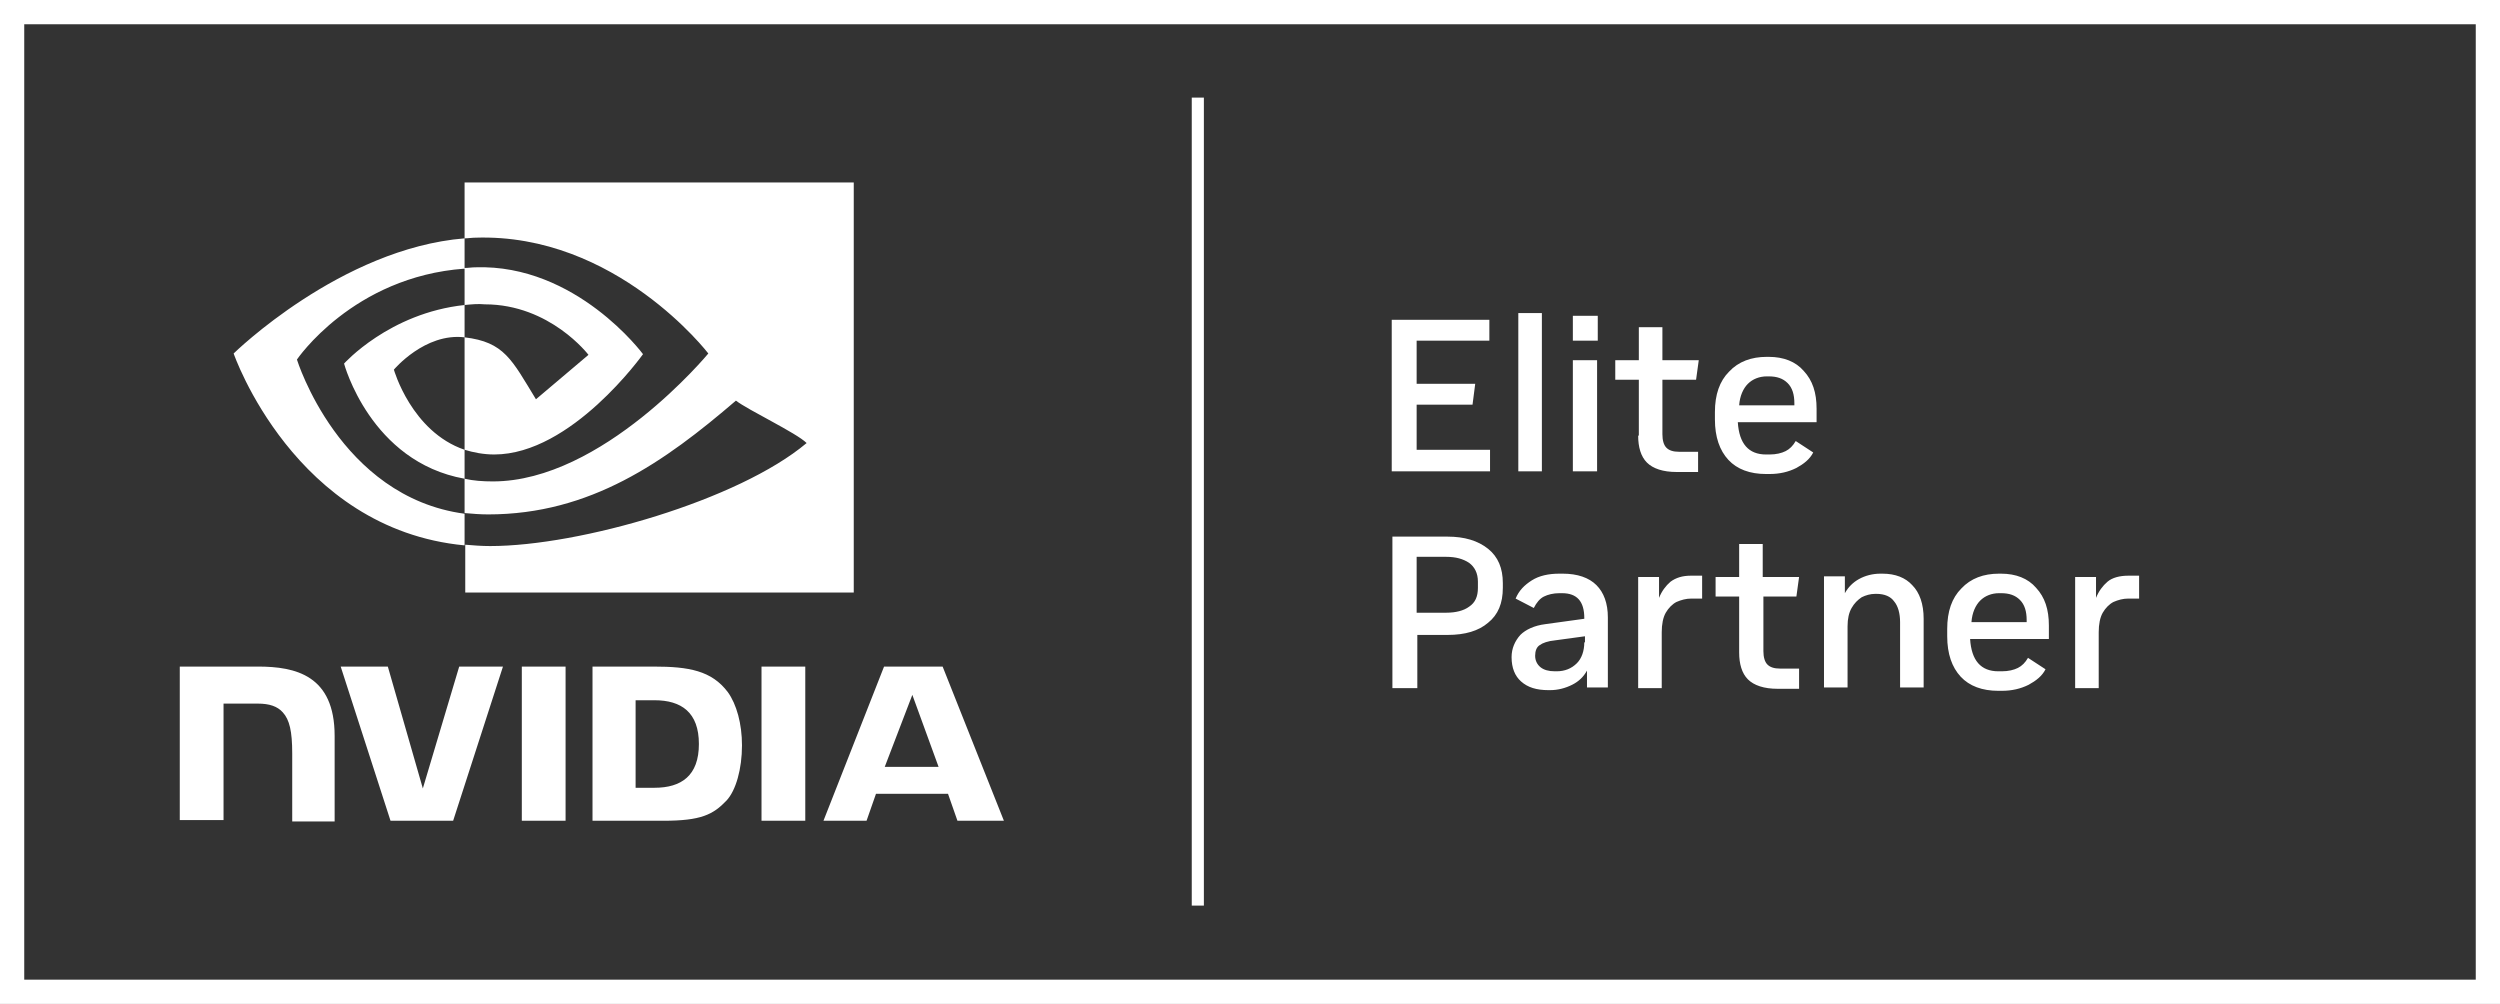
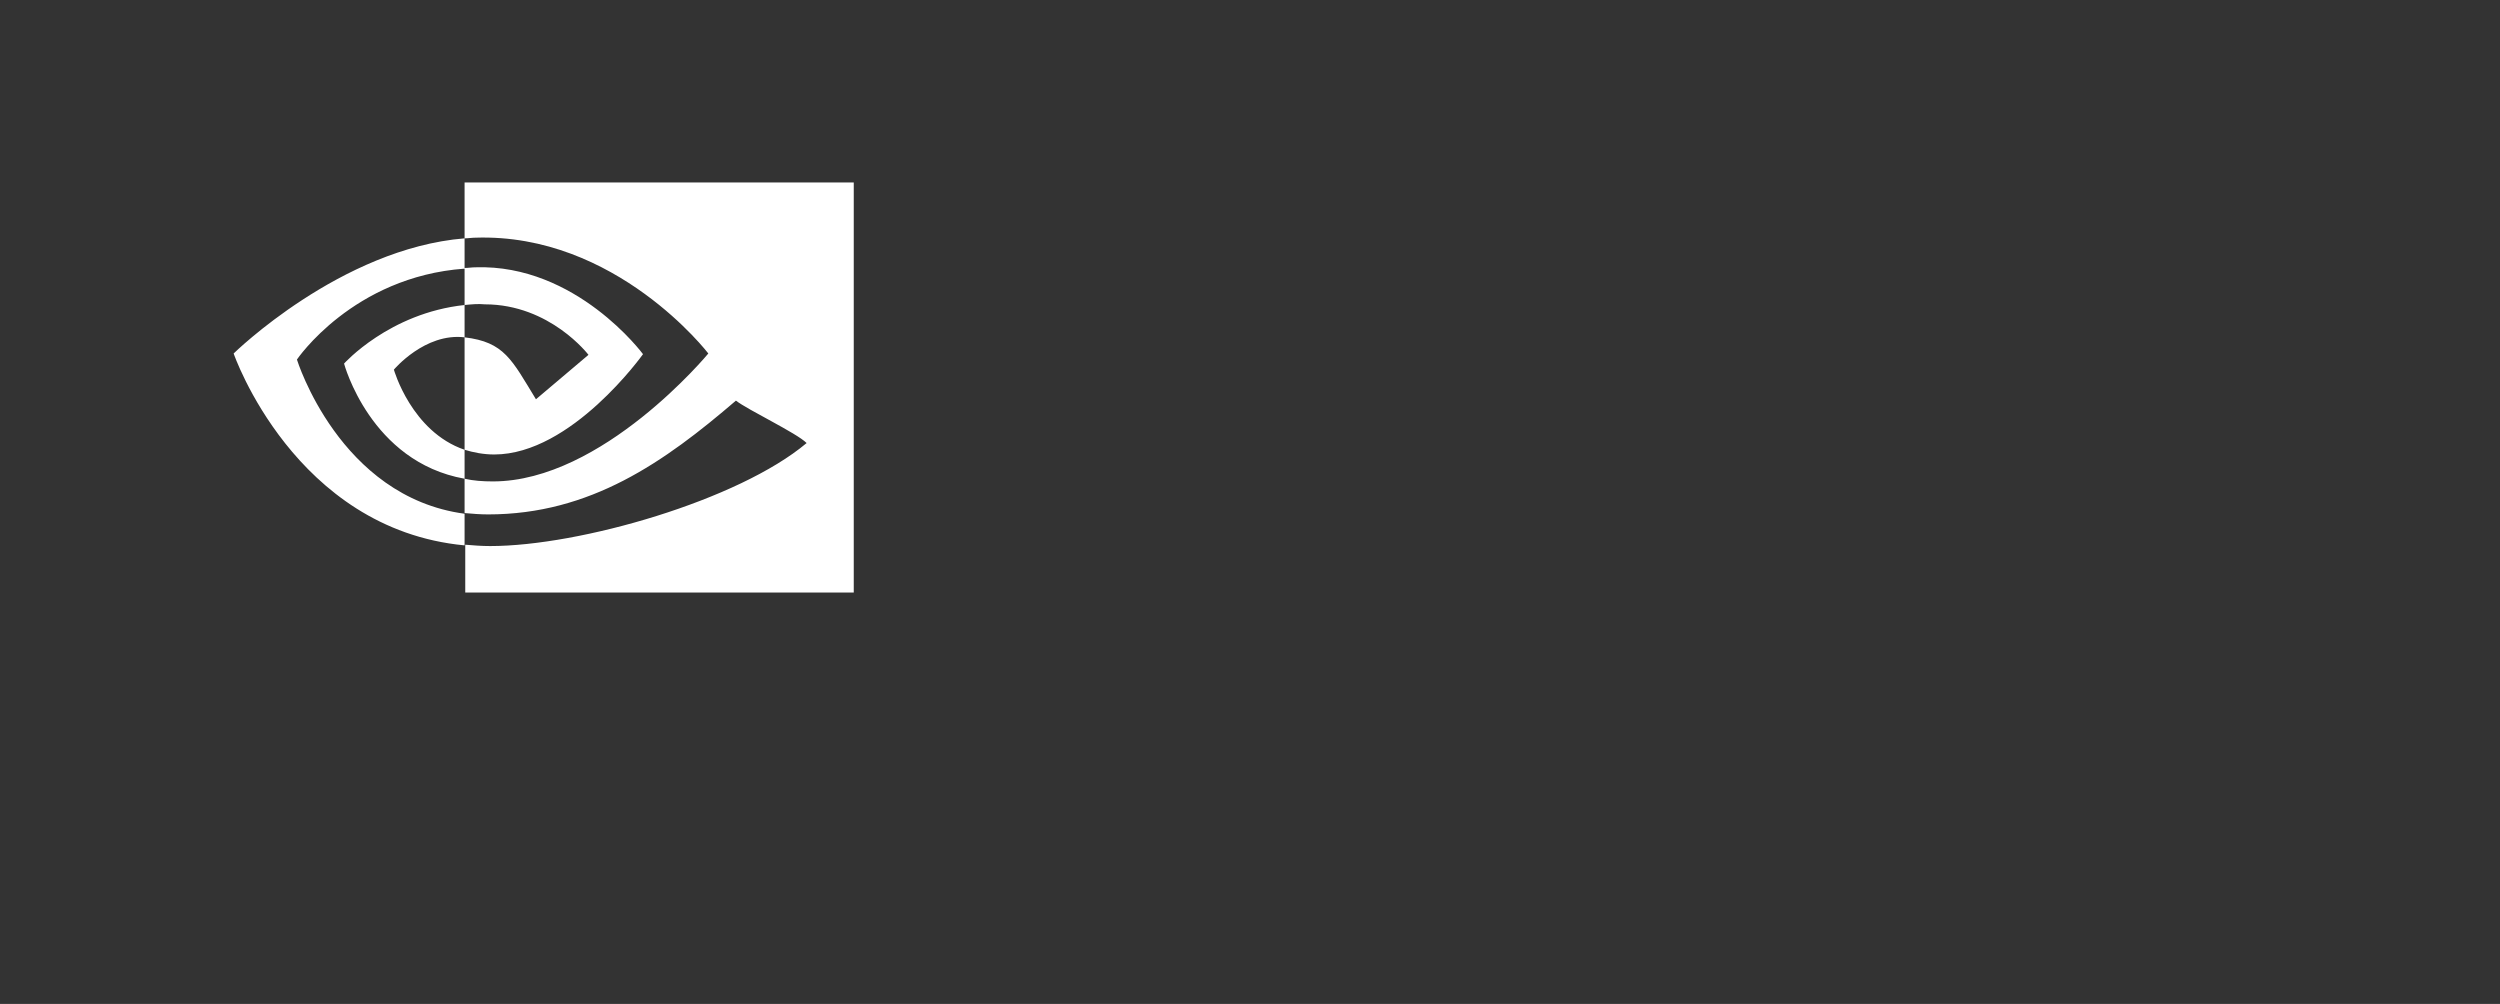
<svg xmlns="http://www.w3.org/2000/svg" id="b" data-name="Layer 2" viewBox="0 0 371.3 149.1">
  <rect x="0" y="0" width="371.3" height="149.1" fill="#333333" stroke="none" />
  <defs>
    <style>
      .h {
        fill: #fff;
      }
    </style>
  </defs>
  <g id="c" data-name="Layer 2">
    <g id="d" data-name="Layer 1-2">
      <g>
-         <path class="h" d="M0,0v149.1h371.3V0H0ZM367.8,145.5H3.6V3.6h364.1v141.9h.1,0ZM178.8,134.5h-1.8V14.5h1.8v120ZM221.3,66.8h-10.9v-6.7h8.3l.4-3.1h-8.7v-6.4h10.8v-3.1h-14.5v22.5h14.6v-3.2h0ZM229,46.5h-3.5v23.5h3.5v-23.5ZM237.2,70v-16.5h-3.6v16.5h3.6ZM237.2,46.9h-3.6v3.7h3.7v-3.7h-.1,0ZM243.3,64.7c0,1.7.4,3.1,1.3,4s2.4,1.4,4.4,1.4h3.2v-3h-2.8c-.9,0-1.5-.2-1.9-.6s-.6-1.1-.6-2v-8.1h5l.4-2.9h-5.4v-4.9h-3.5v4.9h-3.5v2.9h3.5v8.3h-.1,0ZM262.7,53h-.3c-2.3,0-4.2.7-5.6,2.2-1.4,1.4-2.1,3.4-2.1,6v1.1c0,2.6.7,4.6,2,6,1.3,1.4,3.2,2.1,5.6,2.1h.5c1.5,0,2.8-.3,4-.9,1.1-.6,2-1.3,2.5-2.3l-2.6-1.7c-.4.7-.9,1.2-1.5,1.5s-1.4.5-2.4.5h-.5c-1.3,0-2.3-.4-3-1.2s-1.1-2-1.2-3.6h11.7v-2c0-2.4-.6-4.2-1.9-5.6-1.2-1.4-3-2.1-5.2-2.1ZM266.5,60.2h-8.2c.1-1.4.6-2.5,1.3-3.2.7-.7,1.7-1.1,2.8-1.1h.3c1.2,0,2.1.3,2.8,1,.7.7,1,1.7,1,3v.3h0ZM221,81.5c-1.5-1.2-3.5-1.8-6-1.8h-8.2v22.5h3.7v-7.9h4.5c2.6,0,4.6-.6,6-1.8,1.5-1.2,2.2-2.9,2.2-5.2v-.7c0-2.2-.7-3.9-2.2-5.1ZM219.5,87.3c0,1.3-.4,2.2-1.3,2.8-.8.6-2,.9-3.4.9h-4.4v-8.3h4.4c1.4,0,2.5.3,3.4.9.8.6,1.3,1.5,1.3,2.8,0,0,0,.9,0,.9ZM232.1,85.2h-.5c-1.6,0-3,.3-4.1,1s-1.9,1.5-2.4,2.7l2.7,1.4c.4-.8.9-1.4,1.5-1.7s1.4-.5,2.3-.5h.4c2.2,0,3.3,1.2,3.3,3.7v.1l-5.8.8c-1.6.2-2.9.8-3.7,1.6-.8.9-1.3,2-1.3,3.3,0,1.6.5,2.8,1.4,3.6,1,.9,2.3,1.3,4.1,1.3h.2c1.2,0,2.3-.3,3.3-.8s1.7-1.2,2.2-2.1v2.5h3.1v-10.4c0-2.1-.6-3.7-1.7-4.8-1.1-1.1-2.8-1.7-5-1.7ZM235.3,95.4c0,1.3-.4,2.4-1.1,3.1-.8.8-1.8,1.2-3,1.2h-.3c-.9,0-1.6-.2-2.1-.6s-.8-1-.8-1.7.2-1.3.7-1.6c.4-.3,1.2-.6,2.3-.7l4.4-.6v.9h-.1,0ZM248.1,86.4c-.7.6-1.3,1.4-1.7,2.4v-3.1h-3.1v16.5h3.5v-8.3c0-1.2.2-2.2.6-2.9s1-1.3,1.6-1.6c.7-.3,1.4-.5,2.2-.5h1.6v-3.4h-1.7c-1.2,0-2.2.3-3,.9h0ZM266.8,88.6l.4-2.9h-5.4v-4.9h-3.5v4.9h-3.5v2.9h3.5v8.3c0,1.7.4,3.1,1.3,4s2.4,1.4,4.4,1.4h3.2v-3h-2.8c-.9,0-1.5-.2-1.9-.6s-.6-1.1-.6-2v-8.1s4.9,0,4.9,0ZM279.6,85.2h-.3c-1.2,0-2.3.3-3.2.8-.9.5-1.6,1.2-2.1,2.1v-2.5h-3.1v16.5h3.5v-9.1c0-1.1.2-2,.6-2.7s.9-1.2,1.5-1.6c.6-.3,1.3-.5,2-.5h.2c1.2,0,2.1.4,2.6,1.1.6.7.9,1.8.9,3.1v9.7h3.5v-10.2c0-2.2-.6-3.9-1.7-5-1-1.1-2.5-1.7-4.4-1.7ZM297.2,85.2h-.3c-2.3,0-4.2.7-5.6,2.2-1.4,1.4-2.1,3.4-2.1,6v1.1c0,2.6.7,4.6,2,6s3.2,2.1,5.6,2.1h.5c1.5,0,2.8-.3,4-.9,1.1-.6,2-1.3,2.5-2.3l-2.6-1.7c-.4.7-.9,1.2-1.5,1.5s-1.4.5-2.4.5h-.5c-1.3,0-2.3-.4-3-1.2s-1.1-2-1.2-3.6h11.7v-2c0-2.4-.6-4.2-1.9-5.6-1.2-1.4-3-2.1-5.2-2.1ZM301,92.4h-8.2c.1-1.4.6-2.5,1.3-3.2.7-.7,1.7-1.1,2.8-1.1h.3c1.2,0,2.1.3,2.8,1s1,1.7,1,3v.3h0ZM316.1,85.5c-1.3,0-2.4.3-3.1.9s-1.3,1.4-1.7,2.4v-3.1h-3.1v16.5h3.5v-8.3c0-1.2.2-2.2.6-2.9s1-1.3,1.6-1.6c.7-.3,1.4-.5,2.2-.5h1.6v-3.4h-1.6Z" />
        <g id="e" data-name="NVIDIA Logo">
-           <path id="f" data-name="NVIDIA" class="h" d="M77.5,99v22.9h6.5v-22.9h-6.5ZM26.7,98.9v22.9h6.5v-17.3h5.1c1.7,0,2.9.4,3.7,1.3,1,1.1,1.4,2.8,1.4,6.1v10.1h6.3v-12.7c0-9-5.8-10.3-11.4-10.3h-11.6M88,99v22.9h10.5c5.6,0,7.4-.9,9.4-3,1.4-1.5,2.3-4.7,2.3-8.2,0-3.2-.8-6.1-2.1-7.9-2.4-3.2-5.8-3.8-11-3.8h-9.1ZM94.4,104h2.8c4,0,6.6,1.8,6.6,6.5s-2.6,6.5-6.6,6.5h-2.8v-13ZM68.2,99l-5.4,18.1-5.2-18.1h-7l7.4,22.9h9.3l7.4-22.9h-6.5ZM113.1,121.9h6.5v-22.9h-6.5v22.9ZM131.3,99l-9,22.9h6.4l1.4-4h10.7l1.4,4h6.9l-9.1-22.9h-8.7,0ZM135.5,103.2l3.9,10.7h-8l4.1-10.7Z" />
          <path id="g" data-name="Eye Mark" class="h" d="M69,45.3v-5.5c.5,0,1.1-.1,1.6-.1,15-.5,24.9,12.9,24.9,12.9,0,0-10.6,14.9-22.1,14.9-1.6,0-3.1-.3-4.4-.7v-16.7c5.9.7,7,3.3,10.6,9.2l7.8-6.6s-5.7-7.5-15.4-7.5c-1-.1-2,0-3,.1M69,27.2v8.2c.5,0,1.1-.1,1.6-.1,20.9-.7,34.6,17.2,34.6,17.2,0,0-15.7,19-32,19-1.5,0-2.9-.1-4.2-.4v5.1c1.1.1,2.3.2,3.5.2,15.2,0,26.2-7.8,36.8-16.9,1.8,1.4,9,4.8,10.5,6.3-10.1,8.5-33.7,15.3-47,15.3-1.3,0-2.5-.1-3.7-.2v7.1h57.7V27.1h-57.8v.1ZM69,66.8v4.3c-14-2.5-17.9-17.1-17.9-17.1,0,0,6.7-7.5,17.9-8.7v4.8h0c-5.9-.7-10.5,4.8-10.5,4.8,0,0,2.6,9.2,10.5,11.9M44.1,53.4s8.3-12.3,24.9-13.5v-4.5c-18.4,1.5-34.3,17.1-34.3,17.1,0,0,9,26.1,34.3,28.5v-4.7c-18.6-2.5-24.9-22.9-24.9-22.9Z" />
        </g>
      </g>
    </g>
  </g>
</svg>